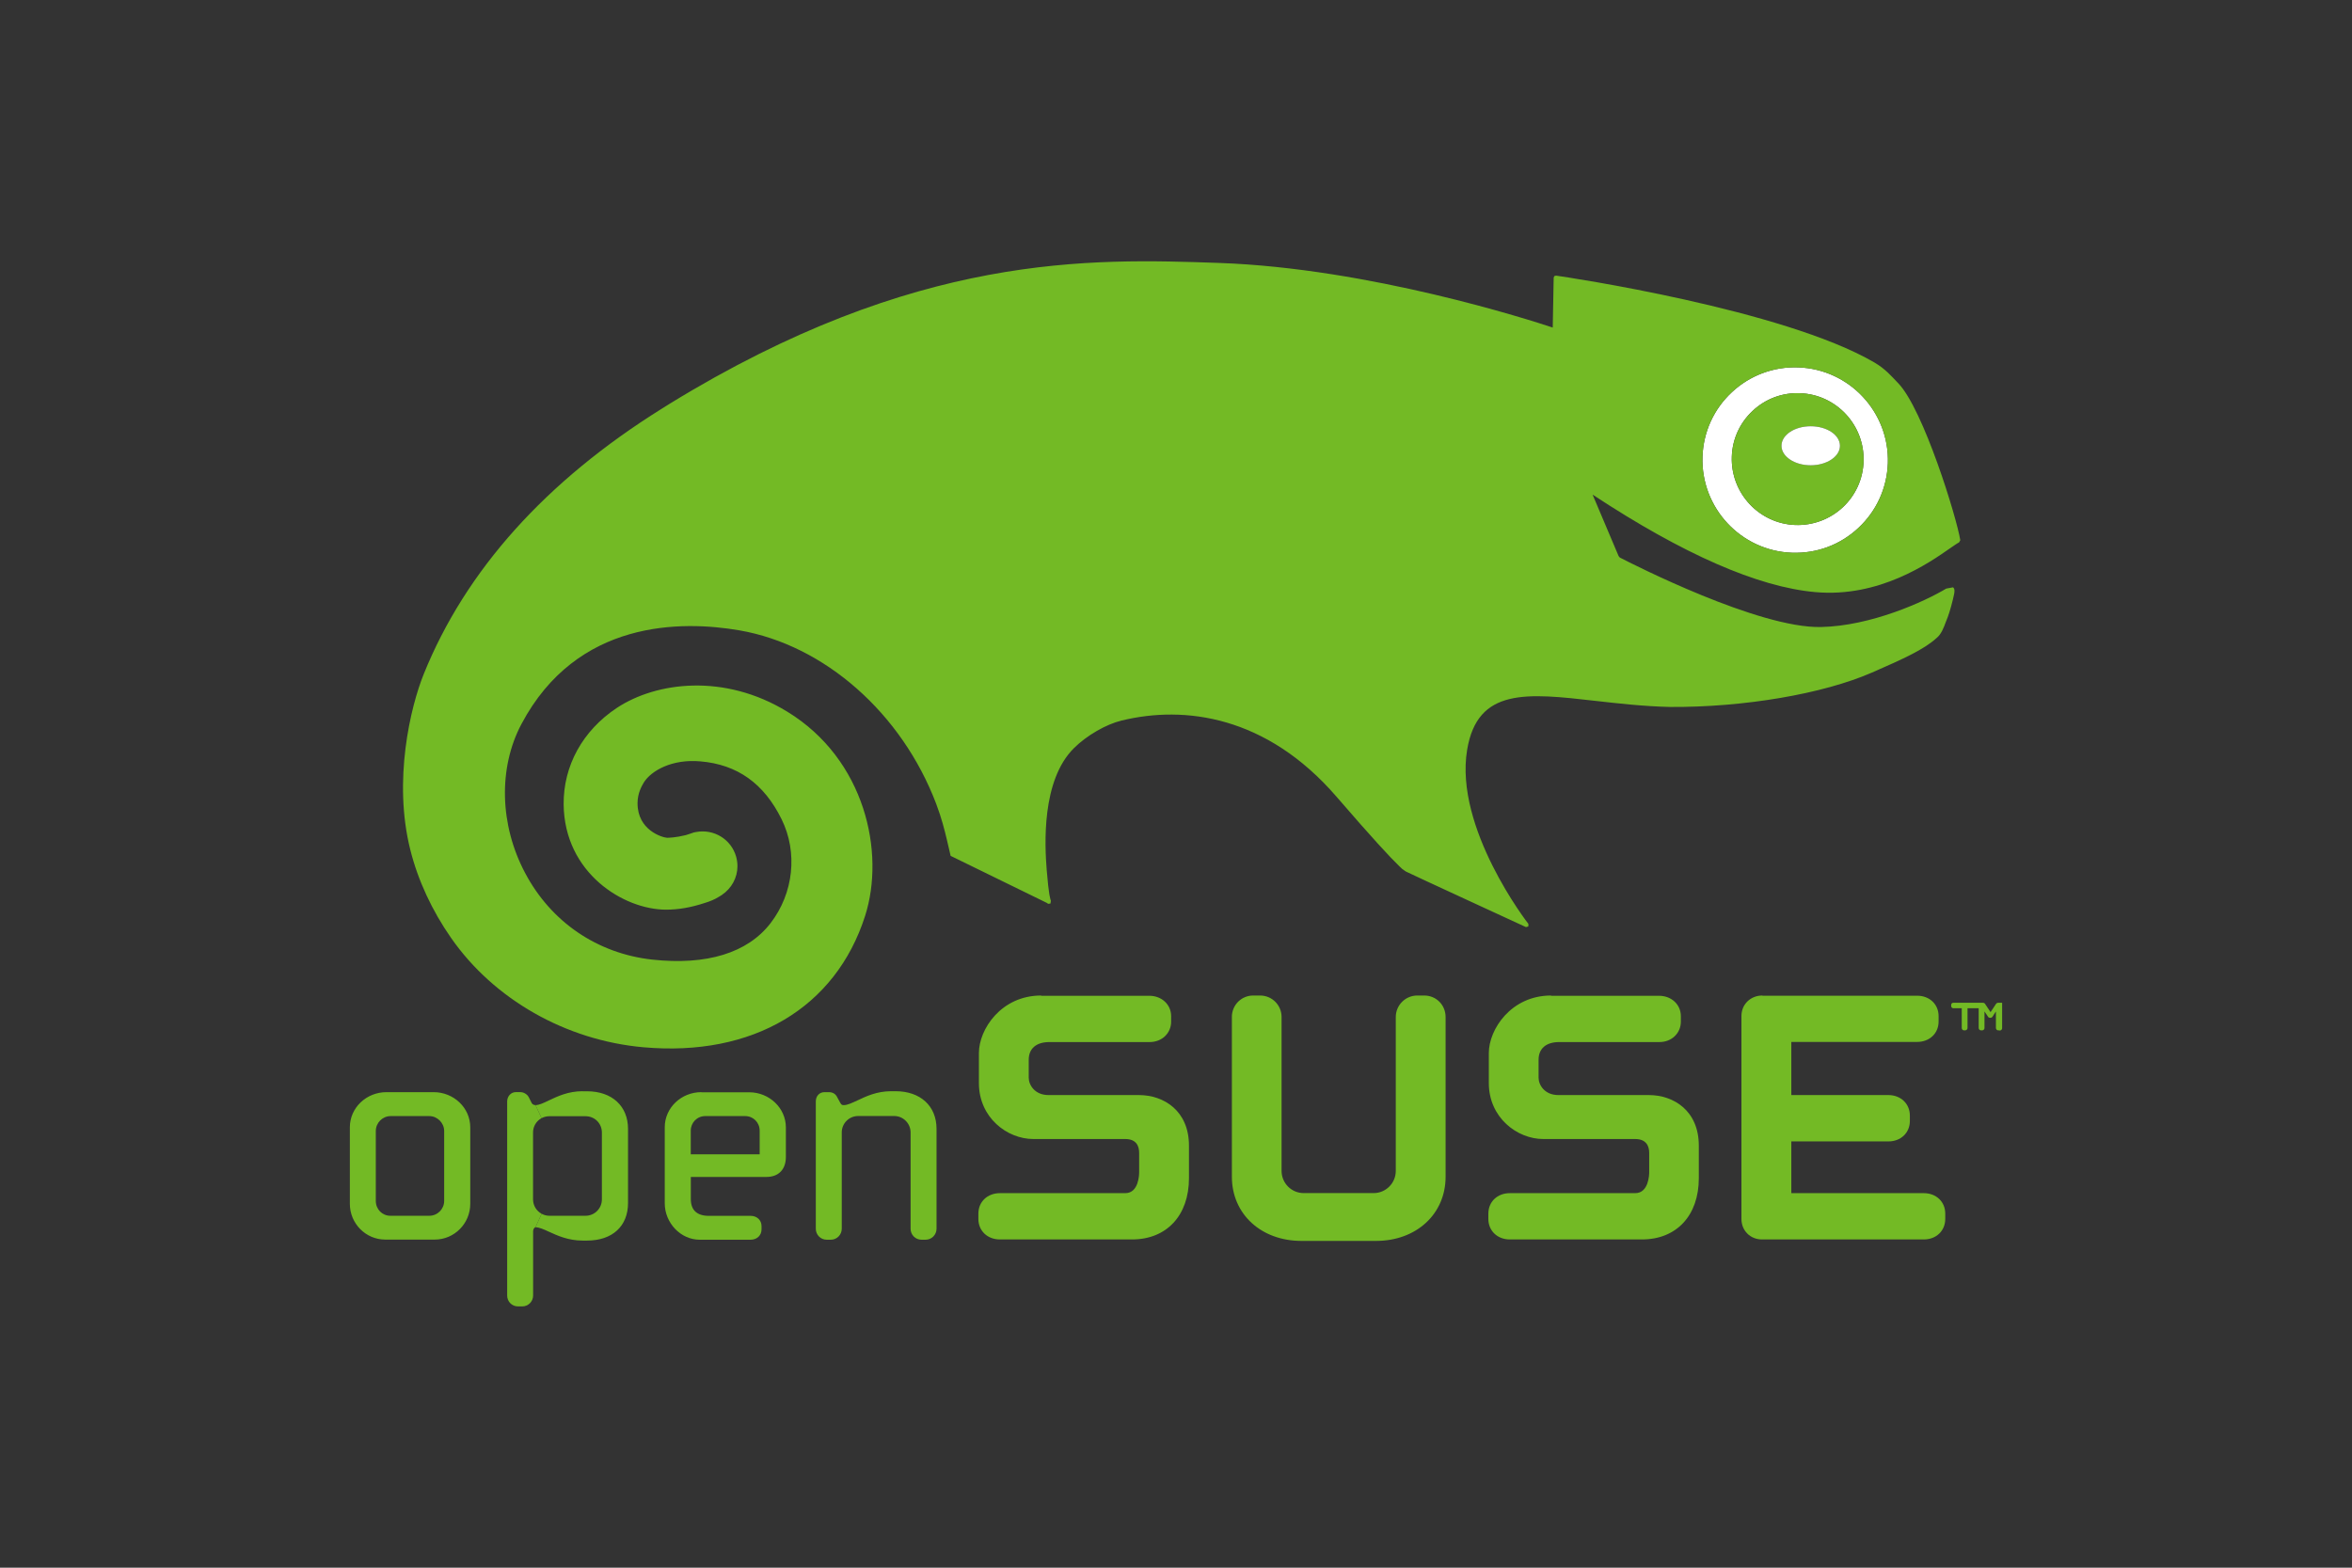
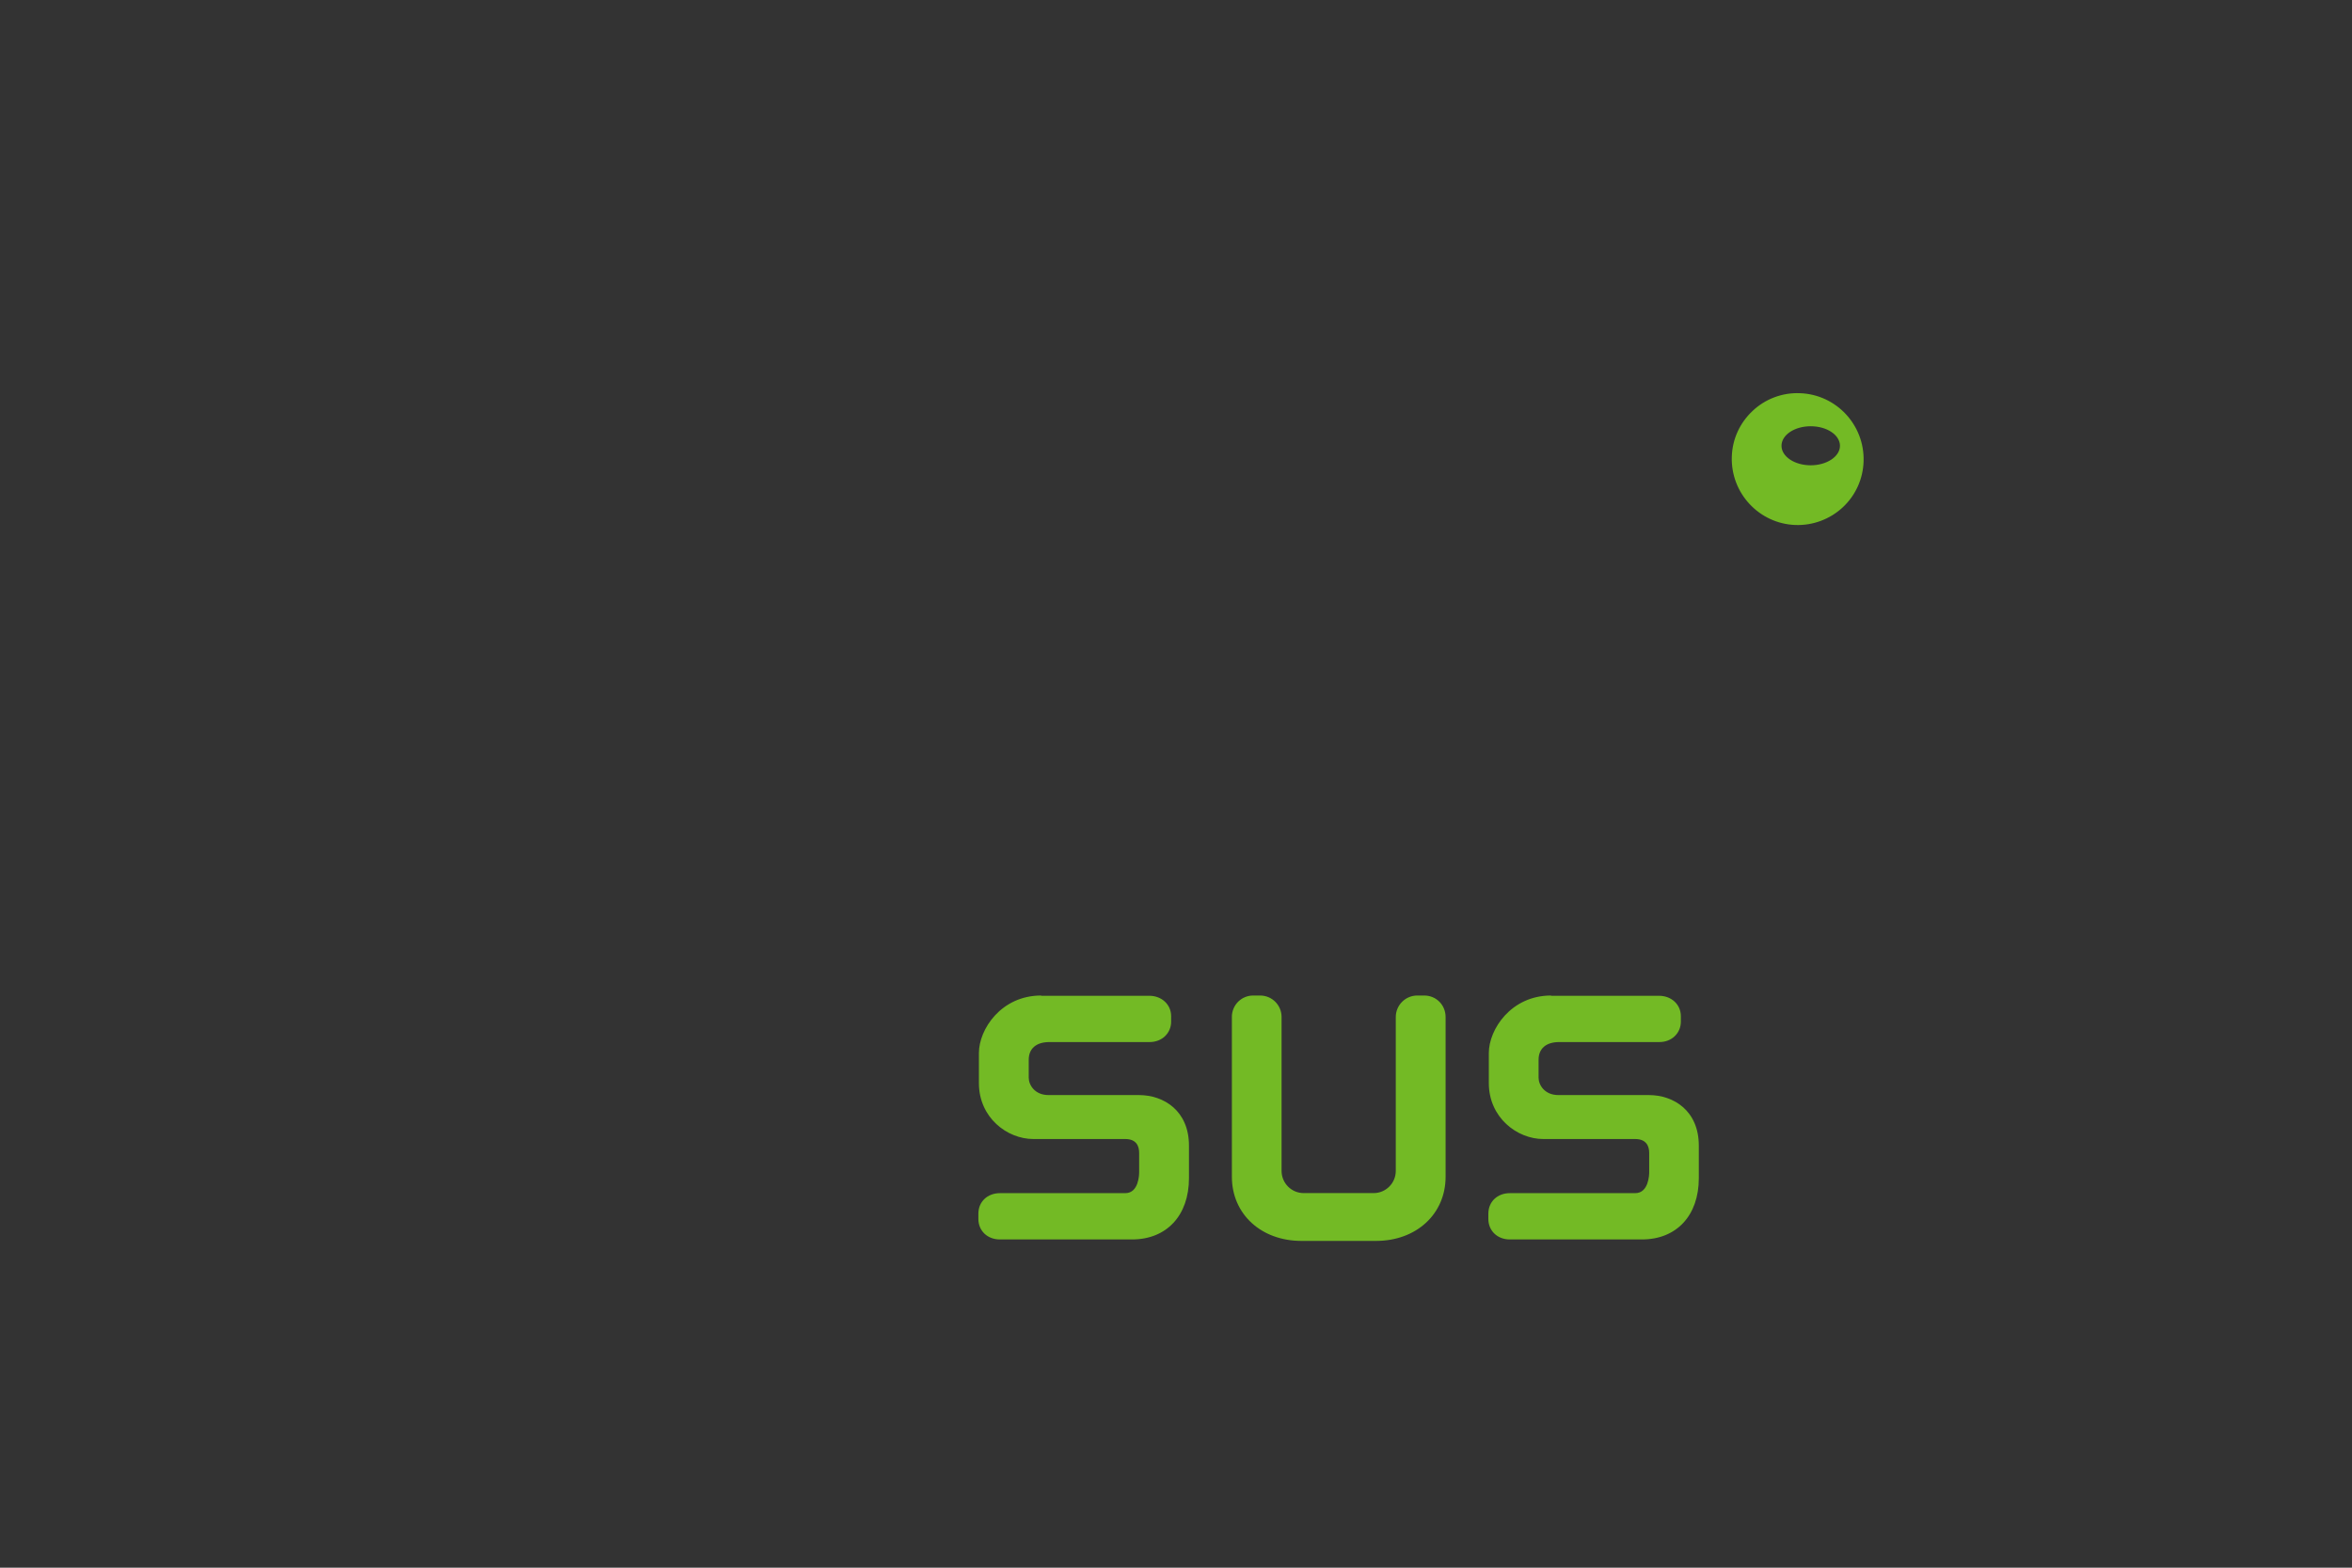
<svg xmlns="http://www.w3.org/2000/svg" width="1200" height="800" viewBox="0 0 1200 800" fill="none">
  <rect x="0" y="0" width="1200" height="800" fill="#333333" stroke="none" />
-   <path d="M1012.5 524.611C1012.5 525.256 1011.95 525.802 1011.28 525.802H1010.74C1010.42 525.798 1010.12 525.672 1009.9 525.45C1009.68 525.228 1009.55 524.928 1009.54 524.614V514.501H1003.84V524.614C1003.84 525.259 1003.27 525.802 1002.59 525.802H1002.08C1001.77 525.798 1001.47 525.672 1001.24 525.45C1001.02 525.228 1000.9 524.928 1000.89 524.614V514.501H996.615C996.466 514.506 996.319 514.48 996.181 514.425C996.043 514.371 995.917 514.288 995.812 514.183C995.707 514.078 995.625 513.953 995.57 513.815C995.516 513.677 995.49 513.529 995.495 513.381V512.804C995.495 512.125 996.004 511.718 996.615 511.718H1011.58C1012.16 511.718 1012.57 511.925 1012.77 512.261L1015.59 516.503L1018.4 512.261C1018.64 511.956 1018.98 511.718 1019.59 511.718H1021.49V524.716C1021.49 525.327 1020.92 525.904 1020.24 525.904L1020.07 525.805H1019.53C1019.21 525.802 1018.91 525.676 1018.69 525.454C1018.47 525.232 1018.34 524.932 1018.33 524.617V516.133L1016.47 518.984C1016.26 519.255 1015.89 519.391 1015.55 519.391H1015.34C1015.01 519.391 1014.6 519.255 1014.4 518.984L1012.49 516.133V524.611H1012.5ZM992.474 619.294V622.043C992.474 628.084 987.89 632.496 981.543 632.496H898.979C892.972 632.496 888.492 627.982 888.492 622.043V518.468C888.492 512.495 893.142 508.016 899.182 508.016L899.216 508.117H978.119C984.465 508.117 989.081 512.495 989.081 518.536V521.285C989.081 527.326 984.465 531.704 978.119 531.704H913.945V558.819H963.459C969.805 558.819 974.42 563.265 974.42 569.305V572.02C974.42 578.095 969.805 582.473 963.459 582.473H913.945V608.876H981.547C987.927 608.876 992.474 613.321 992.474 619.294Z" fill="#73BA25" />
-   <path d="M917.511 187.483C943.608 188.399 964.076 210.39 963.19 236.454C962.715 249.078 957.424 260.752 948.19 269.372C938.959 278.026 926.945 282.506 914.253 282.065C888.19 281.114 867.763 259.157 868.611 233.094C869.053 220.469 874.343 208.761 883.611 200.141C888.143 195.892 893.473 192.585 899.292 190.412C905.111 188.239 911.304 187.244 917.511 187.483ZM950.803 235.469C951.414 216.906 936.885 201.295 918.325 200.65C909.336 200.311 900.78 203.501 894.23 209.644C890.986 212.642 888.372 216.257 886.541 220.278C884.711 224.299 883.701 228.644 883.571 233.06C882.96 251.623 897.488 267.234 916.018 267.913C925.045 268.184 933.597 264.994 940.181 258.886C943.414 255.881 946.018 252.263 947.842 248.244C949.665 244.224 950.672 239.882 950.803 235.469Z" fill="white" />
  <path d="M918.328 200.65C936.891 201.295 951.416 216.906 950.805 235.469C950.674 239.882 949.667 244.224 947.844 248.244C946.02 252.263 943.416 255.881 940.183 258.886C933.642 264.976 924.952 268.223 916.02 267.913C897.491 267.234 882.966 251.623 883.573 233.06C883.845 224.067 887.679 215.752 894.233 209.644C897.447 206.614 901.234 204.258 905.372 202.713C909.51 201.169 913.915 200.468 918.328 200.65ZM938.758 227.494C938.758 221.963 932.069 217.517 923.825 217.517C915.582 217.517 908.927 221.963 908.927 227.494C908.927 232.958 915.579 237.438 923.825 237.438C932.072 237.438 938.758 232.958 938.758 227.494Z" fill="#73BA25" />
-   <path d="M923.82 217.517C932.067 217.517 938.752 221.963 938.752 227.494C938.752 232.958 932.063 237.438 923.82 237.438C915.577 237.438 908.922 232.958 908.922 227.494C908.922 221.963 915.573 217.517 923.82 217.517Z" fill="white" />
  <path d="M866.741 584.645V601.24C866.741 620.248 855.406 632.496 837.725 632.496H770.293C763.947 632.496 759.365 628.05 759.365 622.043V619.294C759.365 613.287 763.947 608.876 770.293 608.876H834.267C841.224 608.876 841.424 599.339 841.424 598.287V588.344C841.424 585.086 840.135 581.251 834.267 581.251H787.397C774.06 581.251 759.606 570.324 759.606 552.71V537.337C759.606 525.323 770.941 508.016 791.367 508.016V508.151H846.416C852.83 508.151 857.582 512.665 857.582 518.57V521.319C857.582 527.292 852.861 531.771 846.651 531.771H795.542C788.822 531.771 784.987 535.063 784.987 540.832V549.961C784.987 553.694 788.11 558.819 795.07 558.819H841.224C853.947 558.819 866.741 566.828 866.741 584.645ZM726.616 508.016C732.762 508.016 737.547 512.835 737.547 518.977V600.527C737.547 619.498 722.646 633.242 702.083 633.242H663.972C643.407 633.242 628.512 619.498 628.512 600.527V518.977C628.498 517.537 628.771 516.108 629.315 514.774C629.859 513.44 630.663 512.228 631.68 511.208C632.697 510.188 633.907 509.38 635.239 508.832C636.571 508.284 637.999 508.007 639.439 508.016H642.901C649.013 508.016 653.863 512.936 653.863 518.977V597.507C653.863 603.785 658.919 608.842 665.163 608.842H700.831C707.041 608.842 712.132 603.785 712.132 597.507V518.977C712.137 516.073 713.294 513.288 715.347 511.235C717.401 509.181 720.185 508.024 723.09 508.019L726.616 508.016ZM606.616 584.645V601.24C606.616 620.248 595.213 632.496 577.6 632.496H510.133C503.753 632.496 499.172 628.05 499.172 622.043V619.294C499.172 613.287 503.787 608.876 510.133 608.876H574.104C581.027 608.876 581.197 599.339 581.197 598.287V588.344C581.197 585.086 579.975 581.251 574.104 581.251H527.238C513.833 581.251 499.443 570.324 499.443 552.71V537.337C499.443 525.323 510.744 508.016 531.208 508.016L531.276 508.151H586.355C592.736 508.151 597.521 512.665 597.521 518.57V521.319C597.521 527.292 592.803 531.771 586.559 531.771H535.45C528.697 531.771 524.862 535.063 524.862 540.832V549.961C524.862 553.694 527.984 558.819 534.941 558.819H581.061C593.788 558.819 606.616 566.828 606.616 584.645Z" fill="#73BA25" />
-   <path d="M992.984 300.357L996.449 299.712C997.396 300.458 997.26 301.986 996.955 303.343C996.313 306.499 994.783 312.234 993.731 314.949L992.848 317.189C991.63 320.515 990.405 323.671 988.063 325.572C981.618 331.443 971.302 336.126 955.148 343.185C930.17 354.112 889.684 361.002 852.082 360.764C838.606 360.459 825.574 358.965 814.137 357.676C779.118 353.671 753.801 350.821 748.537 382.653C741.886 422.563 779.423 471.025 779.797 471.466L779.759 472.789L778.541 473.095C778.541 473.095 718.71 445.538 717.248 444.724L715.347 443.369L713.82 441.91C709.306 437.566 700.245 427.826 681.852 406.514C646.184 365.281 604.442 359.851 572.27 367.69C564.43 369.557 554.453 375.292 547.971 381.74C531.172 398.301 533.073 431.661 534.023 443.811C535.143 457.555 535.856 458.573 536.161 459.693L535.957 461.084L534.77 461.22L534.091 460.745L485.018 436.752L483.152 428.743C481.896 423.449 480.437 417.578 477.654 410.213C460.109 363.957 420.674 329.172 377.235 321.672C347.88 316.616 294.362 316.039 266.024 369.523C254.18 391.853 254.893 420.937 267.891 445.44C281.126 470.519 304.78 486.605 332.778 489.693C360.538 492.714 381.409 486.299 393.118 471.13C404.928 455.824 407.133 434.987 398.751 418.019C389.758 399.795 376.183 390.123 357.314 388.528C342.959 387.238 332.303 393.211 328.468 399.32C327.348 401.223 325.312 404.753 325.278 409.772V409.942C325.278 423.618 337.801 427.351 340.346 427.524C341.126 427.524 344.893 427.423 349.882 426.167L352.292 425.39L353.954 424.813L355.176 424.575C364.271 422.912 373.027 428.274 375.572 437.132C376.013 438.761 376.251 440.39 376.251 442.019C376.251 447.89 373.264 453.354 368.31 456.679L368.513 456.605L367.97 456.91L367.156 457.419C364.543 459.082 362.133 459.998 359.588 460.779C352.461 463.121 346.149 464.207 339.803 464.207C318.151 464.173 287.981 445.541 287.574 410.553C287.371 390.801 297.28 372.815 314.724 361.242C334.814 347.973 369.531 343.46 401.737 363.211C441.376 387.476 451.726 434.987 441.376 467.397C426.342 514.331 384.056 539.411 328.23 534.422C288.694 530.892 251.974 510.021 230.119 478.596C220.413 464.682 213.219 449.173 209.35 433.697C200.425 398.301 209.452 360.7 216.171 344.037C237.551 291.061 278.479 245.484 337.699 208.527L341.432 206.185C467.405 128.776 556.557 131.898 621.817 134.172C698.789 136.853 780.879 163.391 792.214 167.158C792.251 164.613 792.693 141.672 792.693 141.672L793.032 140.891L793.914 140.653C799.076 141.366 909.673 157.792 956.271 184.941C962.037 188.335 964.888 191.864 968.454 195.529C981.316 208.832 998.353 264.251 1000.15 275.688L999.473 276.842C998.794 277.079 997.199 278.267 995.061 279.692C984.201 287.294 958.782 305.077 926.203 302.159C896.916 299.579 858.669 282.781 812.549 252.407C814.589 257.192 824.189 279.93 825.818 283.765L826.429 284.511C833.118 287.973 897.191 320.62 928.989 319.975C954.635 319.466 982.022 306.94 992.984 300.357ZM963.187 236.454C964.073 210.39 943.606 188.399 917.508 187.483C904.884 187.042 892.836 191.521 883.609 200.141C874.344 208.761 869.05 220.469 868.609 233.094C867.761 259.157 888.191 281.114 914.251 282.065C926.943 282.506 938.957 278.026 948.187 269.372C957.418 260.752 962.712 249.078 963.187 236.454ZM437.507 561.534C441.919 559.433 447.416 556.851 454.679 556.851H456.919C469.611 556.851 477.824 564.419 477.824 576.059V627.032C477.824 630.12 475.312 632.631 472.292 632.631H470.12C467.032 632.631 464.588 630.12 464.588 627.032V577.891C464.588 573.276 460.821 569.509 456.24 569.509H437.812C435.594 569.514 433.468 570.4 431.903 571.972C430.338 573.544 429.46 575.673 429.464 577.891V627.032C429.464 630.12 426.952 632.631 423.932 632.631H421.76C418.672 632.631 416.228 630.12 416.228 627.032V562.077C416.228 559.297 418.095 557.329 420.674 557.329H422.812C424.848 557.329 426.342 558.211 427.156 559.942L428.683 562.725C429.328 563.879 429.667 563.947 430.516 563.947C432.416 563.947 434.758 562.79 437.507 561.534ZM400.957 575.346V590.38C400.957 596.798 397.224 600.599 391.047 600.599H352.461V611.933C352.461 617.533 355.617 620.452 361.624 620.452H383.004C386.194 620.452 388.536 622.657 388.536 625.678V627.375C388.536 630.429 386.194 632.635 383.004 632.635H356.941C347.303 632.635 339.158 624.083 339.158 614.041V575.244C339.158 565.335 347.54 557.329 357.857 557.329L357.891 557.397H382.224C392.541 557.397 400.957 565.471 400.957 575.346ZM387.586 589.057V577.009C387.586 572.801 384.328 569.543 380.154 569.543H359.859C355.651 569.543 352.427 572.869 352.427 577.009V589.057H387.586ZM271.963 612.032C271.963 615.222 273.728 617.971 276.341 619.396L273.219 626.285C272.642 626.285 271.997 627.303 271.997 628.254V661.138C271.997 664.159 269.52 666.67 266.465 666.67H264.294C261.171 666.67 258.762 664.193 258.762 661.138V562.077C258.762 559.43 260.73 557.326 263.072 557.326H265.549C267.653 557.326 269.35 558.955 269.723 559.803L271.352 563.027C271.76 563.604 272.472 563.943 273.219 563.943L276.307 570.595C274.98 571.309 273.873 572.373 273.108 573.671C272.342 574.969 271.946 576.452 271.963 577.959V612.032Z" fill="#73BA25" />
-   <path d="M299.519 556.885C312.245 556.885 320.424 564.452 320.424 576.093V613.898C320.424 625.742 312.415 633.073 299.519 633.073H297.245C289.948 633.073 284.451 630.561 280.073 628.559C277.358 627.303 275.05 626.285 273.218 626.285L276.34 619.396C277.528 620.041 278.885 620.414 280.31 620.414H298.738C299.837 620.414 300.926 620.197 301.941 619.775C302.956 619.354 303.878 618.736 304.653 617.957C305.429 617.178 306.043 616.254 306.461 615.237C306.878 614.22 307.091 613.131 307.086 612.032V577.959C307.086 573.276 303.421 569.611 298.738 569.611H280.31C278.851 569.611 277.494 569.984 276.306 570.595L273.218 563.943C275.05 563.943 277.358 562.857 280.005 561.568C284.451 559.464 289.914 556.851 297.211 556.851V556.885H299.519ZM239.926 575.244V614.343C239.926 624.388 231.781 632.567 221.803 632.567H196.554C186.611 632.567 178.5 624.388 178.5 614.343V575.248C178.5 565.338 186.882 557.329 197.199 557.329H221.226C231.543 557.329 239.926 565.369 239.926 575.244ZM226.622 612.812V577.179C226.622 573.038 223.127 569.543 219.021 569.543H199.337C195.163 569.543 191.735 572.971 191.735 577.179V612.812C191.735 617.088 194.993 620.414 199.167 620.414H219.021C223.229 620.414 226.622 616.987 226.622 612.812Z" fill="#73BA25" />
</svg>